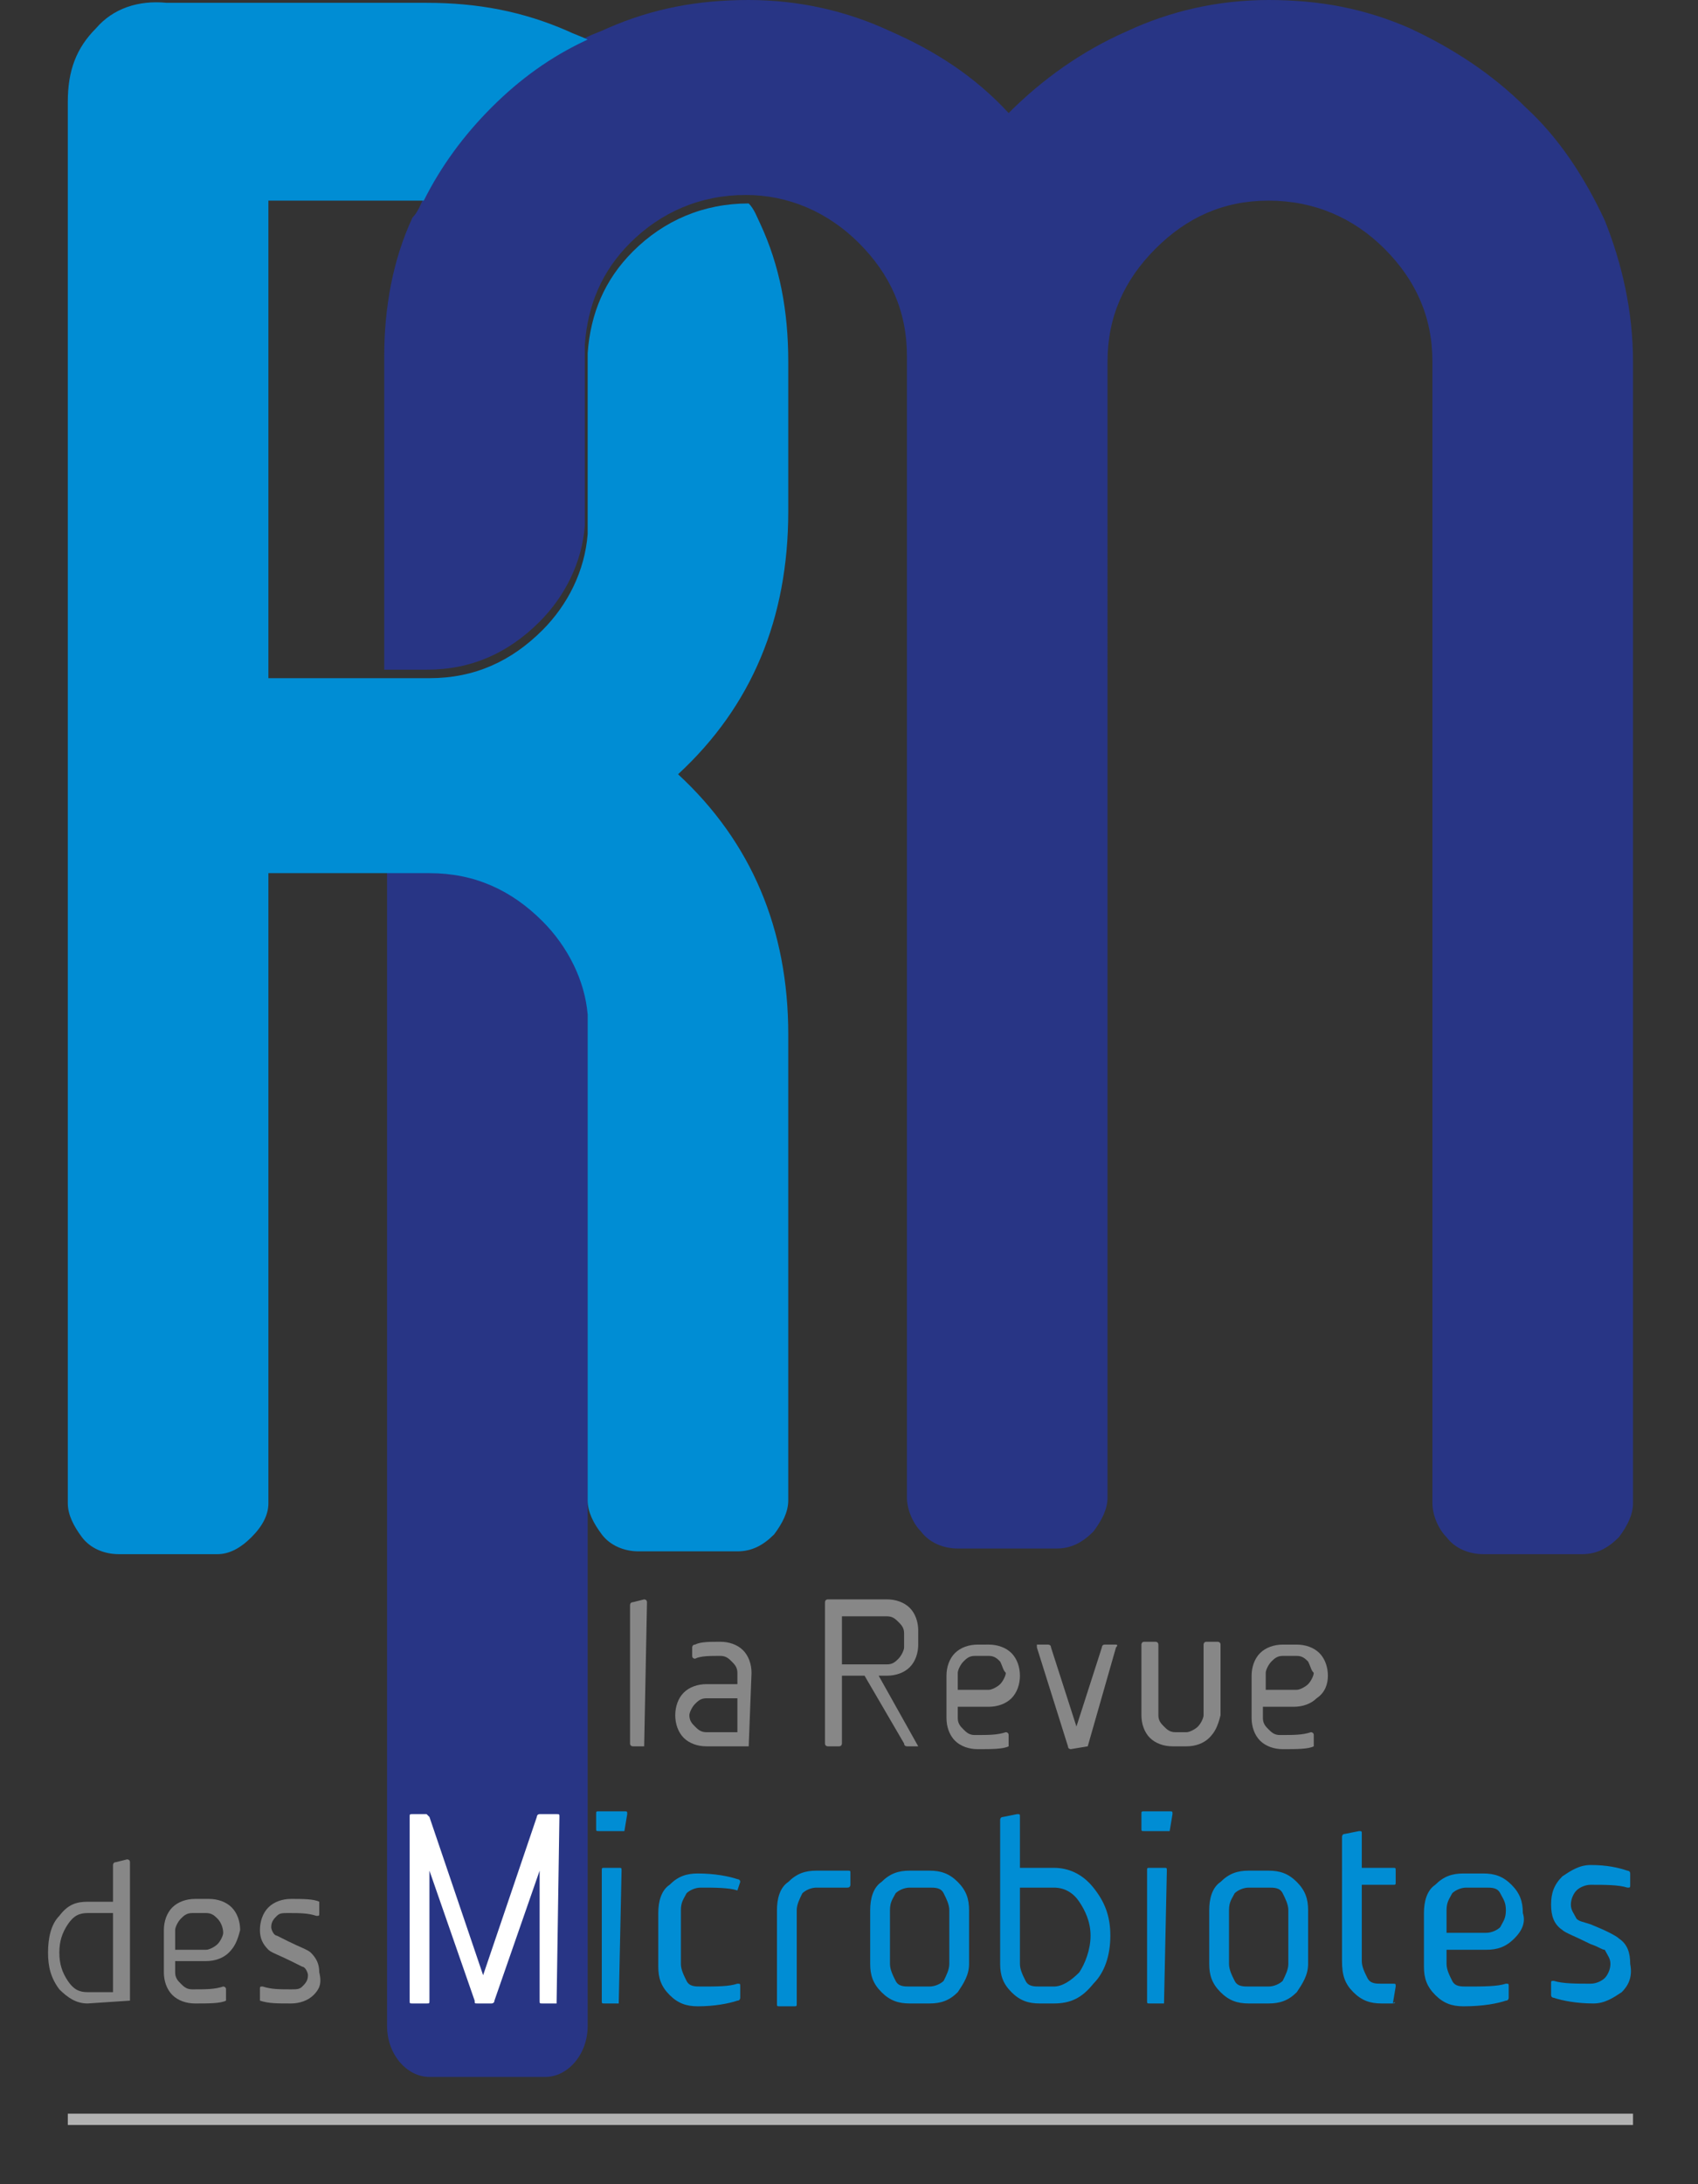
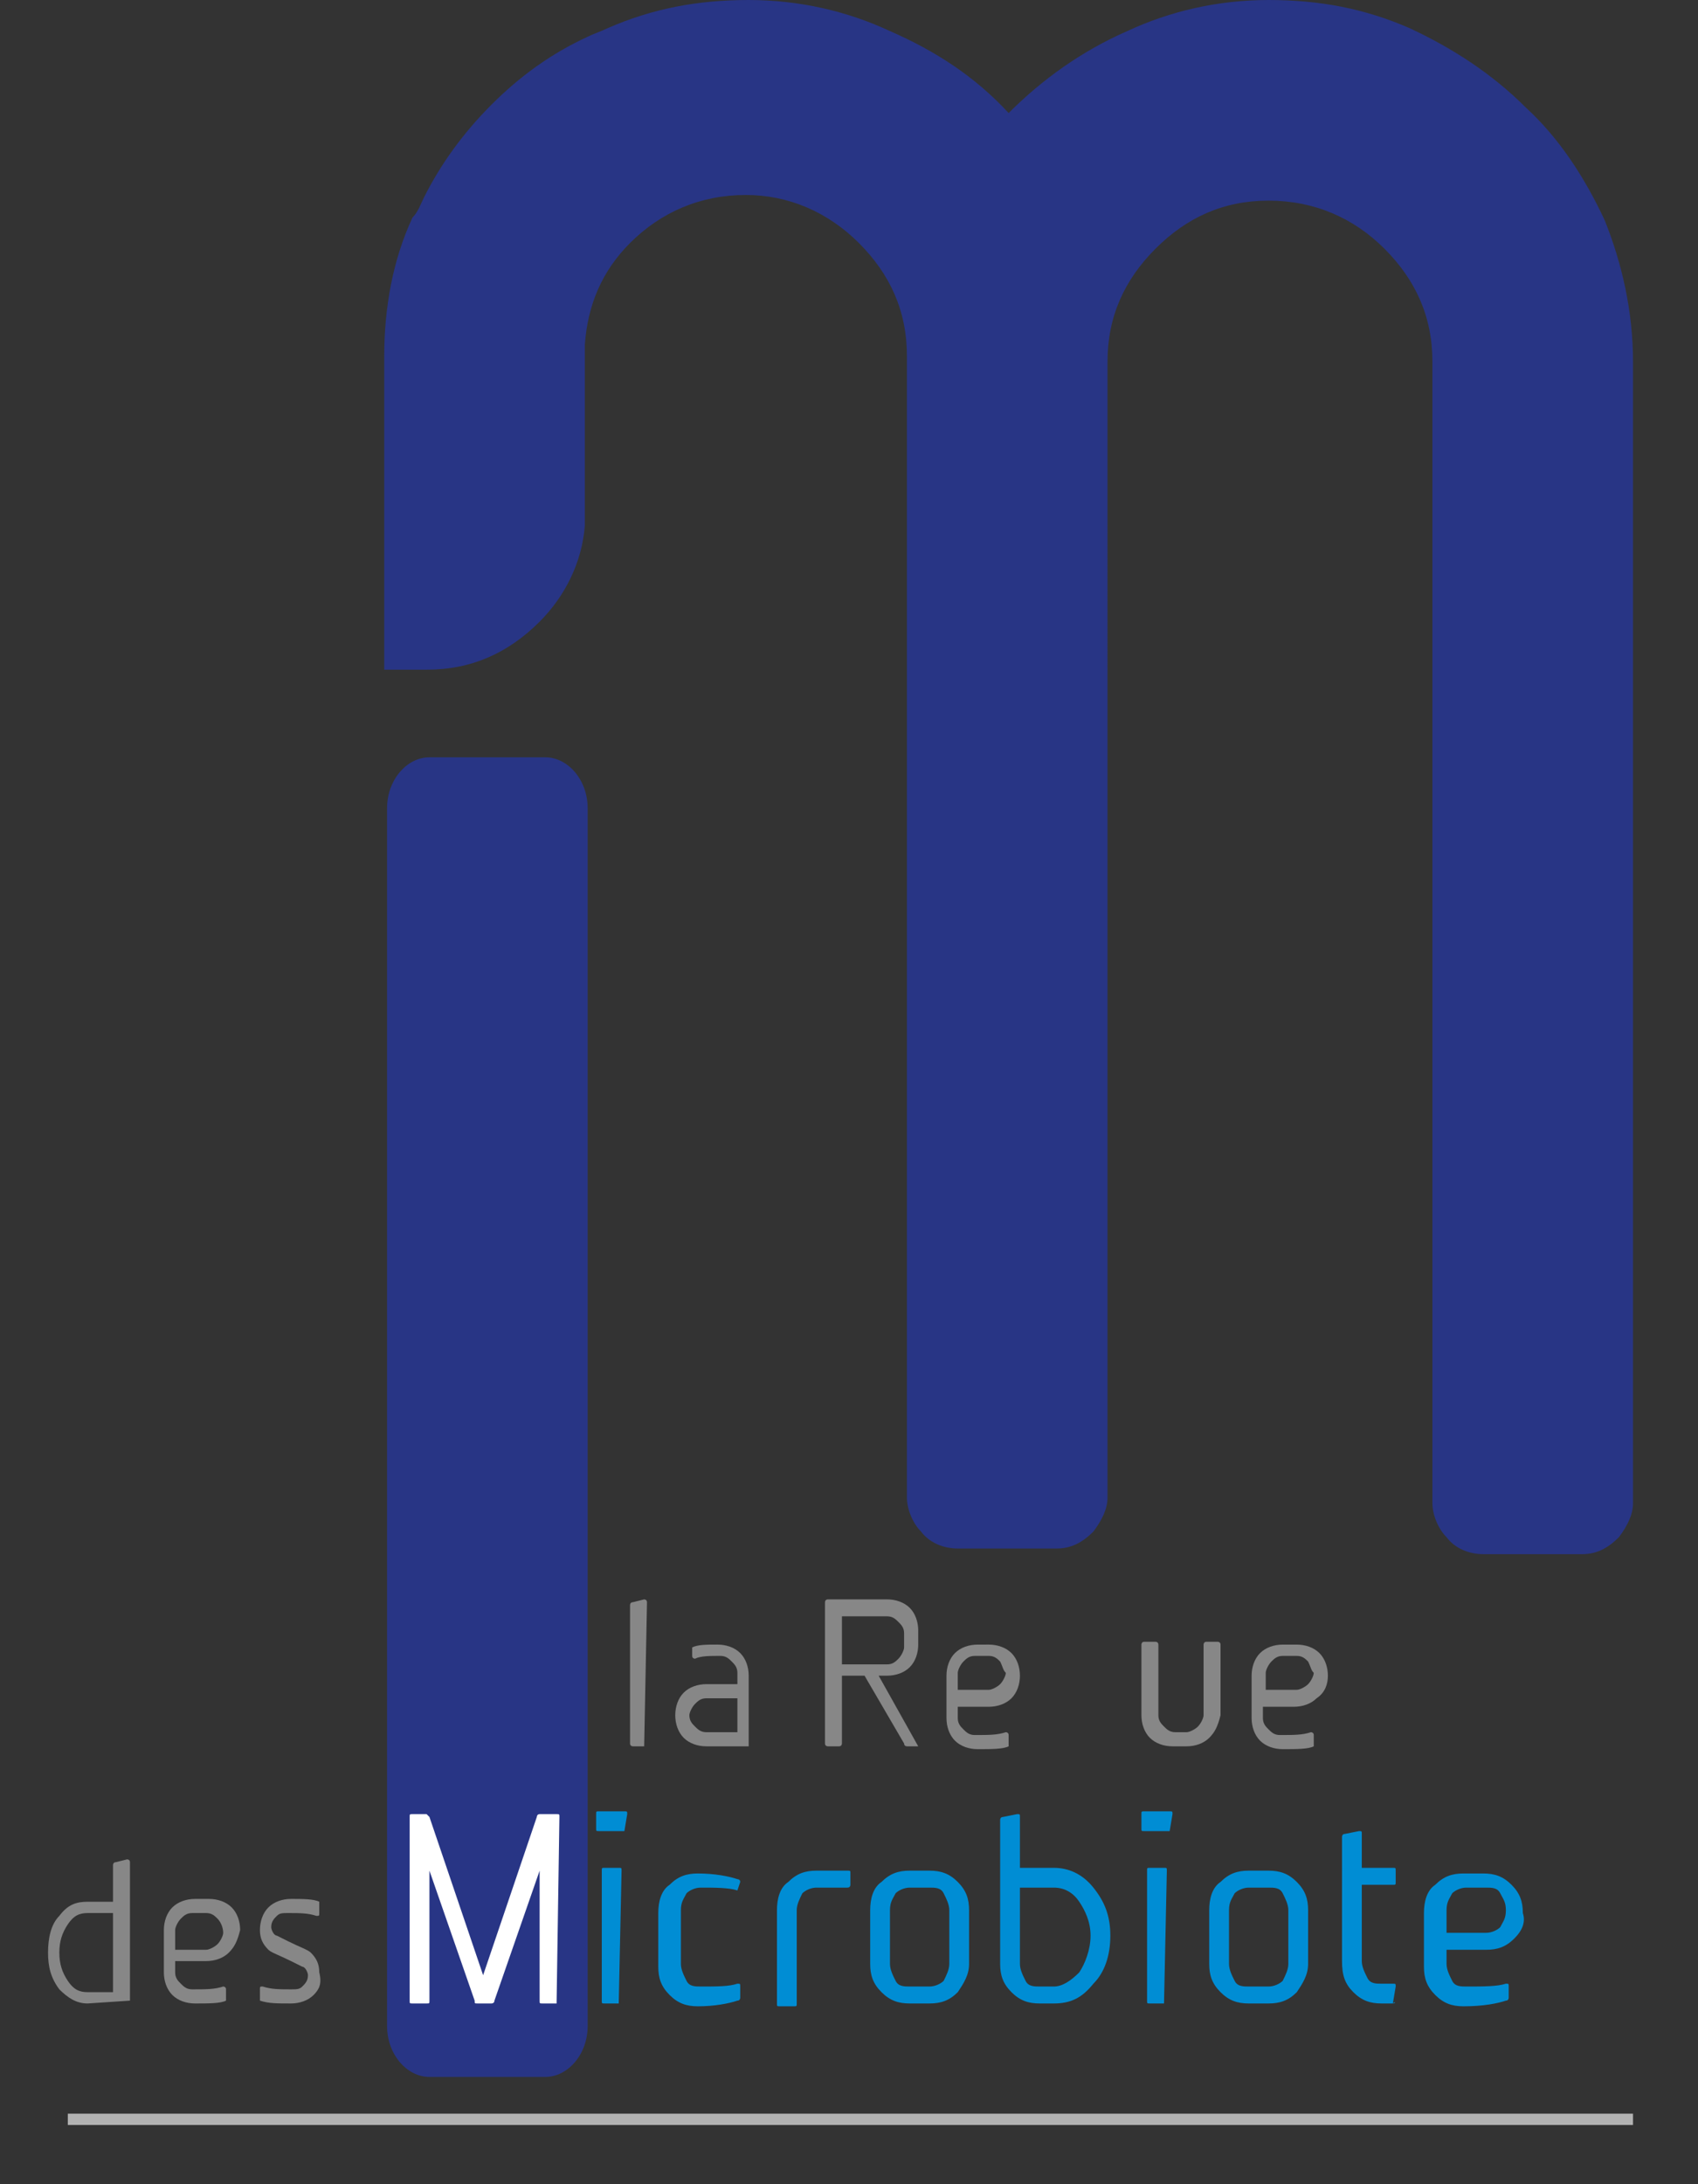
<svg xmlns="http://www.w3.org/2000/svg" xmlns:xlink="http://www.w3.org/1999/xlink" version="1.1" id="Isolation_Mode" x="0px" y="0px" viewBox="0 0 60.1 77.3" style="enable-background:new 0 0 60.1 77.3;" xml:space="preserve">
  <rect x="0" y="0" width="60.1" height="77.3" fill="#333333" stroke="none" />
  <style type="text/css">
	.st0{clip-path:url(#SVGID_2_);}
	.st1{fill:#283585;}
	.st2{fill:#878787;}
	.st3{fill:#FFFFFF;}
	.st4{fill:#008DD4;}
	.st5{fill:#B2B2B2;}
</style>
  <g>
    <g>
      <defs>
        <rect id="SVGID_1_" width="60.1" height="77.3" />
      </defs>
      <clipPath id="SVGID_2_">
        <use xlink:href="#SVGID_1_" style="overflow:visible;" />
      </clipPath>
      <g class="st0">
        <path class="st1" d="M20.8,71.7c0,1-0.7,1.8-1.5,1.8h-4.1c-0.8,0-1.5-0.8-1.5-1.8V28.6c0-1,0.7-1.8,1.5-1.8h4.1     c0.8,0,1.5,0.8,1.5,1.8V71.7z" />
      </g>
      <g class="st0">
        <path class="st2" d="M22.8,61.8h-0.4c0,0-0.1,0-0.1-0.1v-4.9c0,0,0-0.1,0.1-0.1l0.4-0.1c0,0,0.1,0,0.1,0.1L22.8,61.8     C22.9,61.8,22.9,61.8,22.8,61.8" />
      </g>
      <g class="st0">
-         <path class="st2" d="M26.5,61.8H25c-0.3,0-0.6-0.1-0.8-0.3c-0.2-0.2-0.3-0.5-0.3-0.8c0-0.3,0.1-0.6,0.3-0.8     c0.2-0.2,0.5-0.3,0.8-0.3h1.1v-0.4c0-0.2-0.1-0.3-0.2-0.4c-0.1-0.1-0.2-0.2-0.4-0.2c-0.4,0-0.7,0-0.9,0.1c0,0-0.1,0-0.1-0.1v-0.3     c0,0,0-0.1,0.1-0.1c0.2-0.1,0.5-0.1,0.9-0.1c0.3,0,0.6,0.1,0.8,0.3c0.2,0.2,0.3,0.5,0.3,0.8L26.5,61.8     C26.6,61.8,26.6,61.8,26.5,61.8 M26.1,60.1H25c-0.2,0-0.3,0.1-0.4,0.2c-0.1,0.1-0.2,0.3-0.2,0.4c0,0.2,0.1,0.3,0.2,0.4     c0.1,0.1,0.2,0.2,0.4,0.2h1.1V60.1z" />
+         <path class="st2" d="M26.5,61.8H25c-0.3,0-0.6-0.1-0.8-0.3c-0.2-0.2-0.3-0.5-0.3-0.8c0-0.3,0.1-0.6,0.3-0.8     c0.2-0.2,0.5-0.3,0.8-0.3h1.1v-0.4c0-0.2-0.1-0.3-0.2-0.4c-0.1-0.1-0.2-0.2-0.4-0.2c-0.4,0-0.7,0-0.9,0.1c0,0-0.1,0-0.1-0.1v-0.3     c0.2-0.1,0.5-0.1,0.9-0.1c0.3,0,0.6,0.1,0.8,0.3c0.2,0.2,0.3,0.5,0.3,0.8L26.5,61.8     C26.6,61.8,26.6,61.8,26.5,61.8 M26.1,60.1H25c-0.2,0-0.3,0.1-0.4,0.2c-0.1,0.1-0.2,0.3-0.2,0.4c0,0.2,0.1,0.3,0.2,0.4     c0.1,0.1,0.2,0.2,0.4,0.2h1.1V60.1z" />
      </g>
      <g class="st0">
        <path class="st2" d="M32.5,61.8h-0.4c0,0-0.1,0-0.1-0.1l-1.4-2.4h-0.8v2.4c0,0,0,0.1-0.1,0.1h-0.4c0,0-0.1,0-0.1-0.1v-5     c0,0,0-0.1,0.1-0.1l2.1,0c0.3,0,0.6,0.1,0.8,0.3c0.2,0.2,0.3,0.5,0.3,0.8v0.5c0,0.3-0.1,0.6-0.3,0.8c-0.2,0.2-0.5,0.3-0.8,0.3     h-0.3L32.5,61.8C32.6,61.8,32.6,61.8,32.5,61.8 M32,57.8c0-0.2-0.1-0.3-0.2-0.4c-0.1-0.1-0.2-0.2-0.4-0.2h-1.6v1.7h1.6     c0.2,0,0.3-0.1,0.4-0.2c0.1-0.1,0.2-0.3,0.2-0.4V57.8z" />
      </g>
      <g class="st0">
        <path class="st2" d="M35.8,60.1c-0.2,0.2-0.5,0.3-0.8,0.3h-1.1v0.4c0,0.2,0.1,0.3,0.2,0.4c0.1,0.1,0.2,0.2,0.4,0.2     c0.5,0,0.8,0,1.1-0.1c0,0,0.1,0,0.1,0.1v0.3c0,0,0,0.1,0,0.1c-0.2,0.1-0.6,0.1-1.1,0.1c-0.3,0-0.6-0.1-0.8-0.3     c-0.2-0.2-0.3-0.5-0.3-0.8v-1.5c0-0.3,0.1-0.6,0.3-0.8c0.2-0.2,0.5-0.3,0.8-0.3H35c0.3,0,0.6,0.1,0.8,0.3     c0.2,0.2,0.3,0.5,0.3,0.8S36,59.9,35.8,60.1 M35.4,58.8c-0.1-0.1-0.2-0.2-0.4-0.2h-0.5c-0.2,0-0.3,0.1-0.4,0.2     c-0.1,0.1-0.2,0.3-0.2,0.4v0.6H35c0.1,0,0.3-0.1,0.4-0.2c0.1-0.1,0.2-0.3,0.2-0.4C35.5,59.1,35.5,59,35.4,58.8" />
      </g>
      <g class="st0">
-         <path class="st2" d="M38.5,61.8C38.4,61.8,38.4,61.8,38.5,61.8l-0.6,0.1c0,0-0.1,0-0.1-0.1l-1.1-3.5c0,0,0-0.1,0-0.1h0.4     c0,0,0.1,0,0.1,0.1l0.9,2.8c0,0,0,0,0,0l0.9-2.8c0,0,0-0.1,0.1-0.1h0.4c0,0,0.1,0,0,0.1L38.5,61.8z" />
-       </g>
+         </g>
      <g class="st0">
        <path class="st2" d="M42.8,61.5c-0.2,0.2-0.5,0.3-0.8,0.3h-0.5c-0.3,0-0.6-0.1-0.8-0.3c-0.2-0.2-0.3-0.5-0.3-0.8v-2.5     c0,0,0-0.1,0.1-0.1h0.4c0,0,0.1,0,0.1,0.1v2.5c0,0.2,0.1,0.3,0.2,0.4c0.1,0.1,0.2,0.2,0.4,0.2H42c0.1,0,0.3-0.1,0.4-0.2     s0.2-0.3,0.2-0.4v-2.5c0,0,0-0.1,0.1-0.1h0.4c0,0,0.1,0,0.1,0.1v2.5C43.1,61.1,43,61.3,42.8,61.5" />
      </g>
      <g class="st0">
        <path class="st2" d="M46.6,60.1c-0.2,0.2-0.5,0.3-0.8,0.3h-1.1v0.4c0,0.2,0.1,0.3,0.2,0.4c0.1,0.1,0.2,0.2,0.4,0.2     c0.5,0,0.8,0,1.1-0.1c0,0,0.1,0,0.1,0.1v0.3c0,0,0,0.1,0,0.1c-0.2,0.1-0.6,0.1-1.1,0.1c-0.3,0-0.6-0.1-0.8-0.3     c-0.2-0.2-0.3-0.5-0.3-0.8v-1.5c0-0.3,0.1-0.6,0.3-0.8c0.2-0.2,0.5-0.3,0.8-0.3h0.5c0.3,0,0.6,0.1,0.8,0.3     c0.2,0.2,0.3,0.5,0.3,0.8S46.9,59.9,46.6,60.1 M46.3,58.8c-0.1-0.1-0.2-0.2-0.4-0.2h-0.5c-0.2,0-0.3,0.1-0.4,0.2     c-0.1,0.1-0.2,0.3-0.2,0.4v0.6h1.1c0.1,0,0.3-0.1,0.4-0.2c0.1-0.1,0.2-0.3,0.2-0.4C46.4,59.1,46.4,59,46.3,58.8" />
      </g>
      <g class="st0">
        <path class="st2" d="M4.6,70.8C4.6,70.9,4.6,70.9,4.6,70.8l-1.5,0.1c-0.4,0-0.7-0.2-1-0.5c-0.3-0.4-0.4-0.8-0.4-1.3     c0-0.5,0.1-1,0.4-1.3c0.3-0.4,0.6-0.5,1-0.5H4v-1.3c0,0,0-0.1,0.1-0.1l0.4-0.1c0,0,0.1,0,0.1,0.1L4.6,70.8z M4,67.7H3.1     c-0.3,0-0.5,0.1-0.7,0.4c-0.2,0.3-0.3,0.6-0.3,1c0,0.4,0.1,0.7,0.3,1c0.2,0.3,0.4,0.4,0.7,0.4H4V67.7z" />
      </g>
      <g class="st0">
        <path class="st2" d="M8.1,69.1c-0.2,0.2-0.5,0.3-0.8,0.3H6.2v0.4c0,0.2,0.1,0.3,0.2,0.4c0.1,0.1,0.2,0.2,0.4,0.2     c0.5,0,0.8,0,1.1-0.1c0,0,0.1,0,0.1,0.1v0.3c0,0,0,0.1,0,0.1c-0.2,0.1-0.6,0.1-1.1,0.1c-0.3,0-0.6-0.1-0.8-0.3     c-0.2-0.2-0.3-0.5-0.3-0.8v-1.5c0-0.3,0.1-0.6,0.3-0.8c0.2-0.2,0.5-0.3,0.8-0.3h0.5c0.3,0,0.6,0.1,0.8,0.3     c0.2,0.2,0.3,0.5,0.3,0.8C8.4,68.7,8.3,68.9,8.1,69.1 M7.7,67.9c-0.1-0.1-0.2-0.2-0.4-0.2H6.8c-0.2,0-0.3,0.1-0.4,0.2     c-0.1,0.1-0.2,0.3-0.2,0.4V69h1.1c0.1,0,0.3-0.1,0.4-0.2c0.1-0.1,0.2-0.3,0.2-0.4C7.9,68.2,7.8,68,7.7,67.9" />
      </g>
      <g class="st0">
        <path class="st2" d="M11.1,70.6c-0.2,0.2-0.5,0.3-0.8,0.3c-0.5,0-0.8,0-1.1-0.1c0,0,0,0,0-0.1v-0.3c0-0.1,0-0.1,0.1-0.1     c0.3,0.1,0.6,0.1,1,0.1c0.2,0,0.3,0,0.4-0.1c0.1-0.1,0.2-0.2,0.2-0.4c0-0.1-0.1-0.3-0.2-0.3c0,0-0.2-0.1-0.4-0.2     c-0.4-0.2-0.7-0.3-0.8-0.4c-0.2-0.2-0.3-0.4-0.3-0.7c0-0.3,0.1-0.6,0.3-0.8c0.2-0.2,0.5-0.3,0.8-0.3c0.4,0,0.8,0,1,0.1     c0,0,0,0,0,0.1v0.3c0,0.1,0,0.1-0.1,0.1c-0.3-0.1-0.6-0.1-1-0.1c-0.2,0-0.3,0-0.4,0.1c-0.1,0.1-0.2,0.2-0.2,0.4     c0,0.1,0.1,0.3,0.2,0.3c0,0,0.2,0.1,0.4,0.2c0.4,0.2,0.7,0.3,0.8,0.4c0.2,0.2,0.3,0.4,0.3,0.7C11.4,70.2,11.3,70.4,11.1,70.6" />
      </g>
      <g class="st0">
        <path class="st3" d="M19.7,70.9h-0.5c-0.1,0-0.1,0-0.1-0.1v-4.6l-1.6,4.6c0,0.1-0.1,0.1-0.1,0.1h-0.5c-0.1,0-0.1,0-0.1-0.1     l-1.6-4.6v4.6c0,0.1,0,0.1-0.1,0.1h-0.5c-0.1,0-0.1,0-0.1-0.1v-6.5c0-0.1,0-0.1,0.1-0.1H15c0,0,0,0,0.1,0c0,0,0,0,0.1,0.1     l1.9,5.6l1.9-5.6c0,0,0-0.1,0.1-0.1c0,0,0,0,0.1,0h0.5c0.1,0,0.1,0,0.1,0.1L19.7,70.9C19.7,70.9,19.7,70.9,19.7,70.9" />
      </g>
      <g class="st0">
        <path class="st4" d="M22.1,64.8h-0.9c-0.1,0-0.1,0-0.1-0.1v-0.5c0-0.1,0-0.1,0.1-0.1h0.9c0.1,0,0.1,0,0.1,0.1L22.1,64.8     C22.2,64.8,22.1,64.8,22.1,64.8 M21.9,70.9h-0.5c-0.1,0-0.1,0-0.1-0.1v-4.6c0-0.1,0-0.1,0.1-0.1h0.5c0.1,0,0.1,0,0.1,0.1     L21.9,70.9C22,70.9,22,70.9,21.9,70.9" />
      </g>
      <g class="st0">
        <path class="st4" d="M26.1,66.9c-0.3-0.1-0.8-0.1-1.3-0.1c-0.2,0-0.4,0.1-0.5,0.2c-0.1,0.2-0.2,0.3-0.2,0.6v1.9     c0,0.2,0.1,0.4,0.2,0.6c0.1,0.2,0.3,0.2,0.5,0.2c0.6,0,1,0,1.3-0.1c0.1,0,0.1,0,0.1,0.1v0.4c0,0,0,0.1-0.1,0.1     c-0.3,0.1-0.8,0.2-1.4,0.2c-0.4,0-0.7-0.1-1-0.4c-0.3-0.3-0.4-0.6-0.4-1v-1.9c0-0.4,0.1-0.8,0.4-1c0.3-0.3,0.6-0.4,1-0.4     c0.6,0,1.1,0.1,1.4,0.2c0,0,0.1,0,0.1,0.1L26.1,66.9C26.2,66.9,26.2,66.9,26.1,66.9" />
      </g>
      <g class="st0">
        <path class="st4" d="M30,66.8c-0.5,0-0.9,0-1.1,0c-0.2,0-0.4,0.1-0.5,0.2c-0.1,0.2-0.2,0.4-0.2,0.6v3.3c0,0.1,0,0.1-0.1,0.1h-0.5     c-0.1,0-0.1,0-0.1-0.1v-3.3c0-0.4,0.1-0.8,0.4-1c0.3-0.3,0.6-0.4,1-0.4c0.1,0,0.5,0,1.1,0c0.1,0,0.1,0,0.1,0.1v0.4     C30.1,66.7,30.1,66.8,30,66.8" />
      </g>
      <g class="st0">
        <path class="st4" d="M33.9,70.5c-0.3,0.3-0.6,0.4-1,0.4h-0.7c-0.4,0-0.7-0.1-1-0.4c-0.3-0.3-0.4-0.6-0.4-1v-1.9     c0-0.4,0.1-0.8,0.4-1c0.3-0.3,0.6-0.4,1-0.4h0.7c0.4,0,0.7,0.1,1,0.4c0.3,0.3,0.4,0.6,0.4,1v1.9C34.3,69.9,34.1,70.2,33.9,70.5      M33.6,67.6c0-0.2-0.1-0.4-0.2-0.6c-0.1-0.2-0.3-0.2-0.5-0.2h-0.7c-0.2,0-0.4,0.1-0.5,0.2c-0.1,0.2-0.2,0.3-0.2,0.6v1.9     c0,0.2,0.1,0.4,0.2,0.6c0.1,0.2,0.3,0.2,0.5,0.2h0.7c0.2,0,0.4-0.1,0.5-0.2c0.1-0.2,0.2-0.4,0.2-0.6V67.6z" />
      </g>
      <g class="st0">
        <path class="st4" d="M38.7,70.2c-0.4,0.5-0.8,0.7-1.4,0.7h-0.5c-0.4,0-0.7-0.1-1-0.4c-0.3-0.3-0.4-0.6-0.4-1v-5.1     c0,0,0-0.1,0.1-0.1l0.5-0.1c0.1,0,0.1,0,0.1,0.1v1.8h1.2c0.5,0,1,0.2,1.4,0.7c0.4,0.5,0.6,1,0.6,1.7     C39.3,69.2,39.1,69.8,38.7,70.2 M38.2,67.3c-0.2-0.3-0.5-0.5-0.9-0.5l-1.2,0v2.7c0,0.2,0.1,0.4,0.2,0.6c0.1,0.2,0.3,0.2,0.5,0.2     h0.5c0.3,0,0.6-0.2,0.9-0.5c0.2-0.3,0.4-0.8,0.4-1.3C38.6,68,38.4,67.6,38.2,67.3" />
      </g>
      <g class="st0">
        <path class="st4" d="M41.4,64.8h-0.9c-0.1,0-0.1,0-0.1-0.1v-0.5c0-0.1,0-0.1,0.1-0.1h0.9c0.1,0,0.1,0,0.1,0.1L41.4,64.8     C41.5,64.8,41.4,64.8,41.4,64.8 M41.2,70.9h-0.5c-0.1,0-0.1,0-0.1-0.1v-4.6c0-0.1,0-0.1,0.1-0.1h0.5c0.1,0,0.1,0,0.1,0.1     L41.2,70.9C41.3,70.9,41.3,70.9,41.2,70.9" />
      </g>
      <g class="st0">
        <path class="st4" d="M45.9,70.5c-0.3,0.3-0.6,0.4-1,0.4h-0.7c-0.4,0-0.7-0.1-1-0.4c-0.3-0.3-0.4-0.6-0.4-1v-1.9     c0-0.4,0.1-0.8,0.4-1c0.3-0.3,0.6-0.4,1-0.4h0.7c0.4,0,0.7,0.1,1,0.4c0.3,0.3,0.4,0.6,0.4,1v1.9C46.3,69.9,46.1,70.2,45.9,70.5      M45.6,67.6c0-0.2-0.1-0.4-0.2-0.6c-0.1-0.2-0.3-0.2-0.5-0.2h-0.7c-0.2,0-0.4,0.1-0.5,0.2c-0.1,0.2-0.2,0.3-0.2,0.6v1.9     c0,0.2,0.1,0.4,0.2,0.6c0.1,0.2,0.3,0.2,0.5,0.2h0.7c0.2,0,0.4-0.1,0.5-0.2c0.1-0.2,0.2-0.4,0.2-0.6V67.6z" />
      </g>
      <g class="st0">
        <path class="st4" d="M49.3,70.9l-0.4,0c-0.4,0-0.7-0.1-1-0.4c-0.3-0.3-0.4-0.6-0.4-1.1V65c0,0,0-0.1,0.1-0.1l0.5-0.1     c0.1,0,0.1,0,0.1,0.1v1.2h1.1c0.1,0,0.1,0,0.1,0.1v0.4c0,0.1,0,0.1-0.1,0.1h-1.1v2.7c0,0.2,0.1,0.4,0.2,0.6     c0.1,0.2,0.3,0.2,0.5,0.2h0.4c0.1,0,0.1,0,0.1,0.1L49.3,70.9C49.4,70.8,49.4,70.9,49.3,70.9" />
      </g>
      <g class="st0">
        <path class="st4" d="M53.6,68.6c-0.3,0.3-0.6,0.4-1,0.4h-1.4v0.5c0,0.2,0.1,0.4,0.2,0.6c0.1,0.2,0.3,0.2,0.5,0.2     c0.6,0,1.1,0,1.4-0.1c0.1,0,0.1,0,0.1,0.1v0.4c0,0,0,0.1-0.1,0.1c-0.3,0.1-0.8,0.2-1.5,0.2c-0.4,0-0.7-0.1-1-0.4     c-0.3-0.3-0.4-0.6-0.4-1v-1.9c0-0.4,0.1-0.8,0.4-1c0.3-0.3,0.6-0.4,1-0.4h0.7c0.4,0,0.7,0.1,1,0.4c0.3,0.3,0.4,0.6,0.4,1     C54,68,53.9,68.3,53.6,68.6 M53.1,67c-0.1-0.2-0.3-0.2-0.5-0.2h-0.7c-0.2,0-0.4,0.1-0.5,0.2c-0.1,0.2-0.2,0.3-0.2,0.6v0.8h1.4     c0.2,0,0.4-0.1,0.5-0.2c0.1-0.2,0.2-0.3,0.2-0.6C53.3,67.3,53.2,67.2,53.1,67" />
      </g>
      <g class="st0">
-         <path class="st4" d="M57.4,70.5c-0.3,0.2-0.6,0.4-1,0.4c-0.6,0-1.1-0.1-1.4-0.2c0,0-0.1,0-0.1-0.1v-0.4c0-0.1,0-0.1,0.1-0.1     c0.3,0.1,0.8,0.1,1.3,0.1c0.2,0,0.4-0.1,0.5-0.2c0.1-0.1,0.2-0.3,0.2-0.5c0-0.2-0.1-0.3-0.2-0.5c-0.1,0-0.2-0.1-0.5-0.2     c-0.6-0.3-0.9-0.4-1-0.5c-0.3-0.2-0.4-0.5-0.4-0.9c0-0.4,0.1-0.7,0.4-1c0.3-0.2,0.6-0.4,1-0.4c0.6,0,1,0.1,1.3,0.2     c0,0,0.1,0,0.1,0.1v0.4c0,0.1,0,0.1-0.1,0.1c-0.3-0.1-0.8-0.1-1.3-0.1c-0.2,0-0.4,0.1-0.5,0.2c-0.1,0.1-0.2,0.3-0.2,0.5     c0,0.2,0.1,0.3,0.2,0.5c0.1,0.1,0.2,0.1,0.5,0.2c0.5,0.2,0.9,0.4,1,0.5c0.3,0.2,0.4,0.5,0.4,0.9C57.8,70,57.6,70.3,57.4,70.5" />
-       </g>
+         </g>
      <g class="st0">
        <path class="st1" d="M56.8,7.8c-0.7-1.5-1.6-2.9-2.8-4c-1.2-1.2-2.6-2.1-4.1-2.8c-1.6-0.7-3.2-1-5-1s-3.5,0.4-5,1.1     c-1.6,0.7-3,1.7-4.2,2.9c-1.2-1.3-2.6-2.2-4.2-2.9C30,0.4,28.3,0,26.5,0c-1.8,0-3.4,0.3-5,1c-0.2,0.1-0.5,0.2-0.7,0.3     c-1.3,0.6-2.4,1.4-3.4,2.4c-1,1-1.8,2.1-2.4,3.3c-0.1,0.2-0.2,0.5-0.4,0.7c-0.7,1.5-1,3.2-1,4.9v11.1h1.5c1.6,0,2.9-0.6,4-1.7     c0.9-0.9,1.5-2.1,1.6-3.4v-6c0-0.1,0-0.3,0-0.4c0.1-1.4,0.6-2.6,1.6-3.6c1.1-1.1,2.5-1.7,4.1-1.7c0,0,0,0,0,0     c1.5,0,2.9,0.6,4,1.7c1.1,1.1,1.7,2.4,1.7,4v40.4c0,0.4,0.2,0.9,0.5,1.2c0.3,0.4,0.8,0.6,1.3,0.6h3.5c0.5,0,0.9-0.2,1.3-0.6     c0.3-0.4,0.5-0.8,0.5-1.2V12.8c0-1.6,0.6-2.9,1.7-4c1.1-1.1,2.4-1.7,4-1.7c1.6,0,3,0.6,4.1,1.7c1.1,1.1,1.7,2.4,1.7,4v40.4     c0,0.4,0.2,0.9,0.5,1.2c0.3,0.4,0.8,0.6,1.3,0.6H56c0.5,0,0.9-0.2,1.3-0.6c0.3-0.4,0.5-0.8,0.5-1.2V12.8     C57.8,11,57.4,9.3,56.8,7.8" />
      </g>
      <g class="st0">
-         <path class="st4" d="M27.9,12.8c0-1.8-0.3-3.4-1-4.9c-0.1-0.2-0.2-0.5-0.4-0.7c0,0,0,0,0,0c-1.6,0-3,0.6-4.1,1.7     c-1,1-1.5,2.2-1.6,3.6c0,0.1,0,0.3,0,0.4v5.3c0,0.2,0,0.5,0,0.7c-0.1,1.3-0.7,2.5-1.6,3.4c-1.1,1.1-2.4,1.7-4,1.7h-1.5H9.5V7.1     H15c0.6-1.2,1.4-2.3,2.4-3.3c1-1,2.1-1.8,3.4-2.4c-0.2-0.1-0.5-0.2-0.7-0.3c-1.6-0.7-3.2-1-5-1H5.9C4.9,0,4,0.3,3.4,1     c-0.7,0.7-1,1.5-1,2.6v49.6c0,0.4,0.2,0.8,0.5,1.2c0.3,0.4,0.8,0.6,1.3,0.6h3.5c0.4,0,0.8-0.2,1.2-0.6c0.4-0.4,0.6-0.8,0.6-1.2     V30.9h4.2h1.5c1.6,0,2.9,0.6,4,1.7c0.9,0.9,1.5,2.1,1.6,3.3c0,0.2,0,0.4,0,0.7v16.5c0,0.4,0.2,0.8,0.5,1.2     c0.3,0.4,0.8,0.6,1.3,0.6h3.5c0.5,0,0.9-0.2,1.3-0.6c0.3-0.4,0.5-0.8,0.5-1.2V36.6c0-3.7-1.3-6.8-3.9-9.2     c2.6-2.4,3.9-5.5,3.9-9.3V12.8z" />
-       </g>
+         </g>
      <g class="st0">
        <line class="st2" x1="2.4" y1="75" x2="57.8" y2="75" />
      </g>
      <g class="st0">
        <rect x="2.4" y="74.8" class="st5" width="55.4" height="0.4" />
      </g>
    </g>
  </g>
</svg>